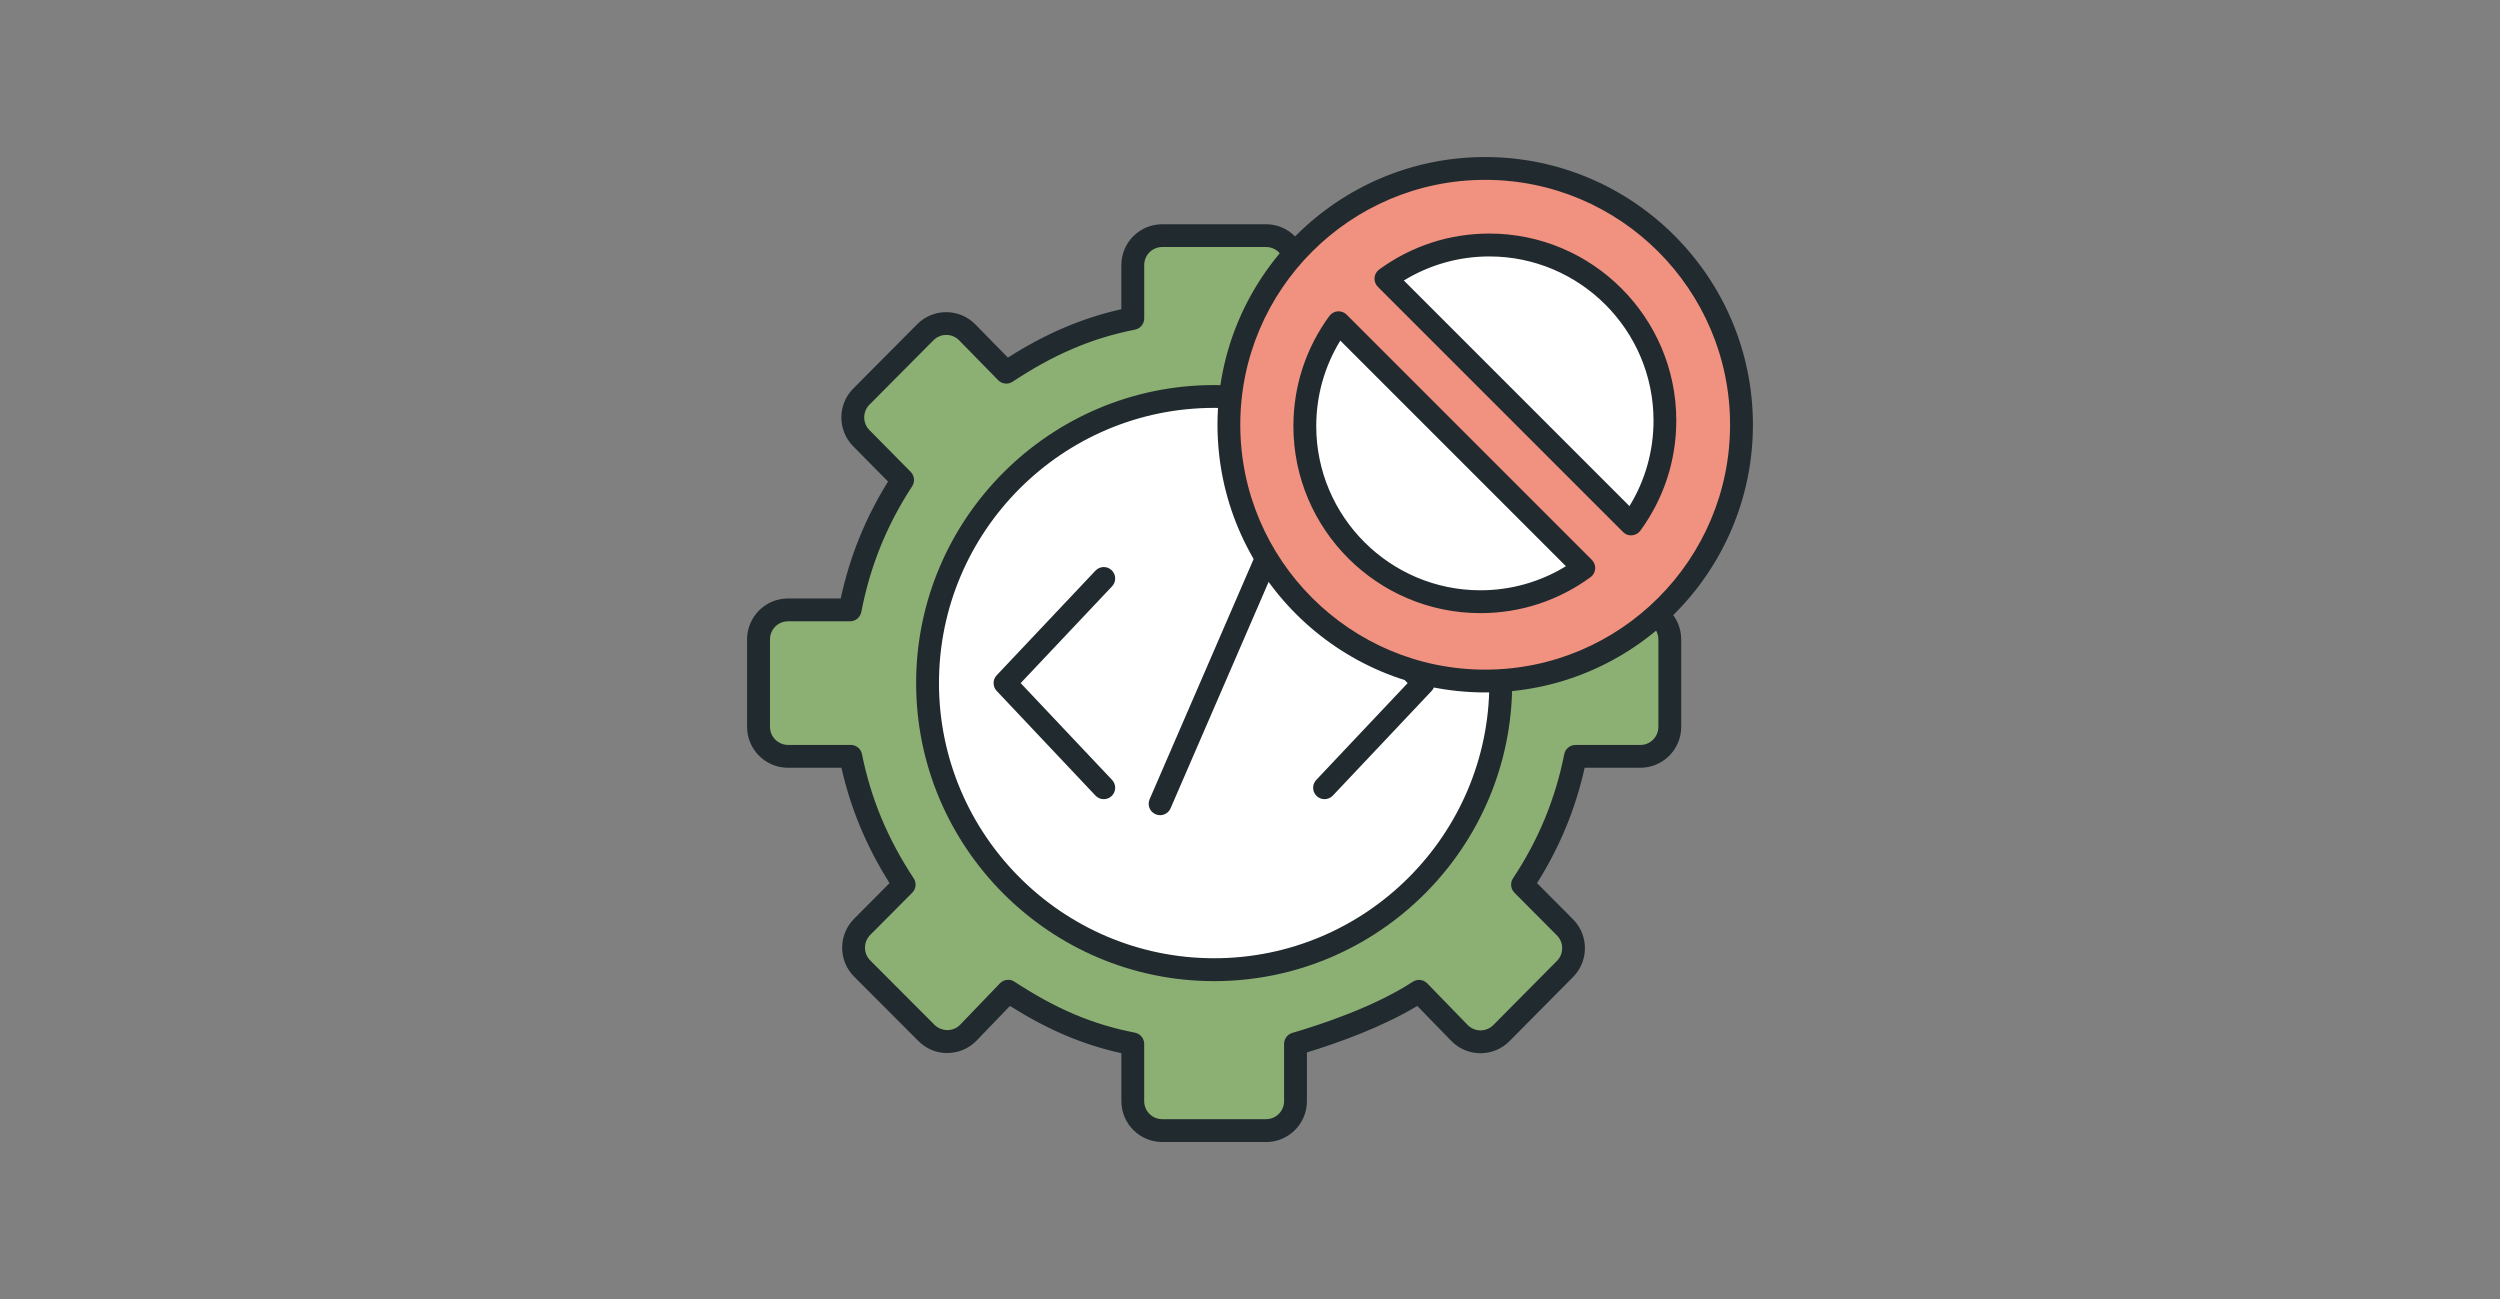
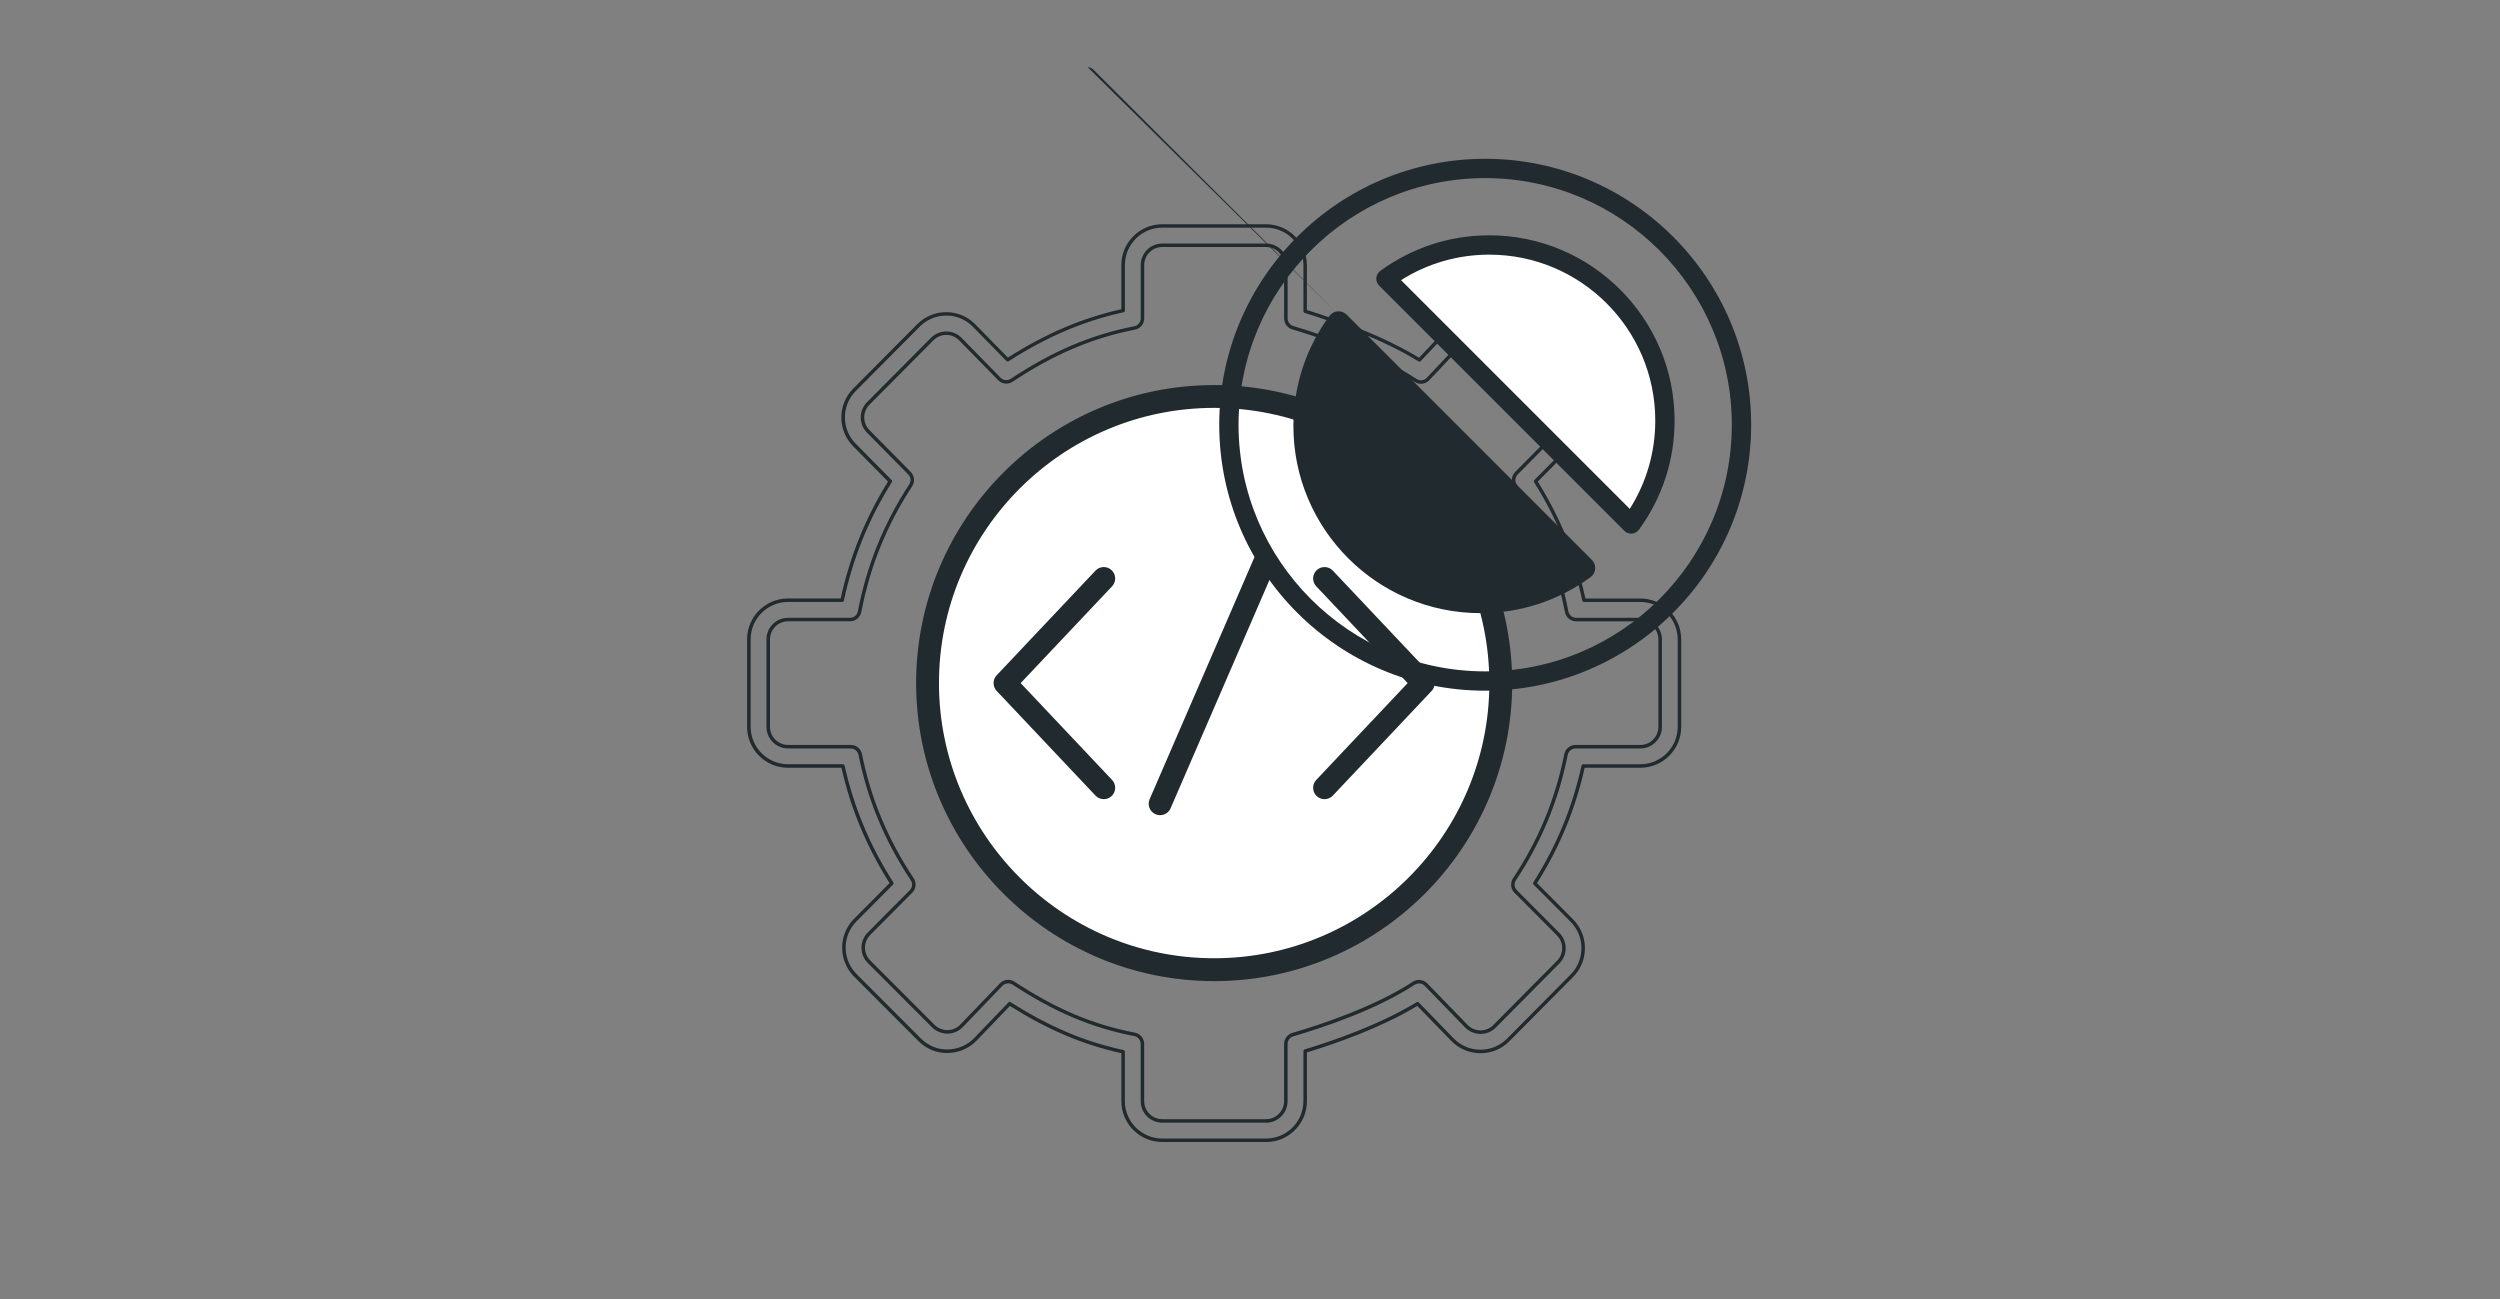
<svg xmlns="http://www.w3.org/2000/svg" id="_レイヤー_2" data-name="レイヤー 2" viewBox="0 0 714.61 371.32">
  <rect x="0" y="0" width="714.61" height="371.32" fill="#808080" stroke="none" />
  <defs>
    <style>
      .cls-1 {
        fill: none;
      }

      .cls-2 {
        fill: #8caf74;
      }

      .cls-3 {
        fill: #fff;
      }

      .cls-4 {
        fill: #f19280;
      }

      .cls-5 {
        fill: #212a2e;
      }
    </style>
  </defs>
  <g id="_レイヤー_1-2" data-name="レイヤー 1">
    <g>
      <g>
        <g>
-           <path class="cls-2" d="M477.3,207.77v-25.02c0-4.65-3.77-8.42-8.42-8.42h-18.36c-2.69-13.95-7.91-26.11-15.11-37.13l11.69-11.8c3.26-3.29,3.25-8.59-.02-11.87l-18.34-18.38c-3.36-3.37-8.83-3.29-12.09.17l-10.49,11.12c-11.03-7.31-26.55-12.65-35.86-15.42v-15.26c0-4.65-3.77-8.42-8.42-8.42h-29.67c-4.65,0-8.42,3.77-8.42,8.42v15.26c-13.96,2.76-25.13,8.07-36.16,15.37l-11.15-11.39c-3.28-3.35-8.67-3.37-11.97-.05l-18.31,18.42c-3.26,3.27-3.26,8.56-.02,11.85l11.82,11.97c-7.2,11.02-12.33,23.17-15.02,37.13h-17.74c-4.65,0-8.42,3.77-8.42,8.42v25.02c0,4.65,3.77,8.42,8.42,8.42h17.93c2.79,13.95,8.05,25.77,15.27,36.67l-12.02,12.09c-3.27,3.29-3.26,8.6.01,11.89l18.38,18.41c3.33,3.34,8.76,3.29,12.03-.11l11.33-11.8c10.89,7.12,21.66,12.33,35.62,15.05v16.37c0,4.65,3.77,8.42,8.42,8.42h29.67c4.65,0,8.42-3.77,8.42-8.42v-16.37c9.3-2.72,24.42-7.9,35.31-15.03l11.53,11.87c3.28,3.38,8.7,3.41,12.02.06l18.19-18.35c3.26-3.29,3.25-8.59-.01-11.87l-12.16-12.22c7.22-10.9,12.36-22.72,15.14-36.67,0,0,10.64,0,18.55,0,4.65,0,8.42-3.77,8.42-8.42Z" />
          <g>
-             <path class="cls-5" d="M361.89,325.94h-29.67c-6.17,0-11.18-5.02-11.18-11.18v-14.11c-11.33-2.47-21.26-6.68-32.44-13.75l-9.76,10.16c-2.1,2.19-4.93,3.41-7.96,3.44-3.02.06-5.88-1.14-8.02-3.28l-18.38-18.41c-4.34-4.35-4.35-11.43-.02-15.78l10.45-10.51c-6.75-10.62-11.34-21.63-13.98-33.54h-15.69c-6.17,0-11.18-5.02-11.18-11.19v-25.02c0-6.17,5.02-11.18,11.18-11.18h15.48c2.62-12.25,7.14-23.41,13.76-33.99l-10.27-10.4c-4.29-4.35-4.28-11.41.03-15.74l18.31-18.42c2.11-2.13,4.92-3.3,7.92-3.3h.04c3.01.01,5.83,1.2,7.94,3.36l9.57,9.77c11.1-7.1,21.44-11.51,33.01-14.07v-13.01c0-6.17,5.02-11.18,11.18-11.18h29.67c6.17,0,11.18,5.02,11.18,11.18v13.21c8.47,2.61,22.06,7.39,32.65,13.91l8.92-9.46c2.09-2.22,4.93-3.47,7.98-3.51,3.06-.05,5.92,1.12,8.08,3.29l18.34,18.38c4.33,4.34,4.34,11.41.02,15.77l-10.13,10.23c6.7,10.69,11.25,21.85,13.85,33.99h16.1c6.17,0,11.18,5.02,11.18,11.18v25.02c0,6.17-5.01,11.18-11.18,11.18h-16.31c-2.66,12.06-7.21,23.07-13.85,33.54l10.59,10.64c4.32,4.34,4.33,11.41.02,15.76l-18.19,18.35c-2.12,2.14-4.94,3.31-7.94,3.31h-.06c-3.03-.02-5.85-1.22-7.96-3.39l-9.96-10.26c-10.52,6.41-23.84,11.04-32.13,13.55v14.31c0,6.17-5.02,11.18-11.18,11.18ZM288.18,280.57c.52,0,1.05.15,1.51.45,12.08,7.9,22.44,12.28,34.64,14.65,1.3.25,2.23,1.39,2.23,2.71v16.37c0,3.12,2.54,5.66,5.66,5.66h29.67c3.12,0,5.66-2.54,5.66-5.66v-16.37c0-1.23.81-2.31,1.99-2.65,8.18-2.39,23.55-7.47,34.58-14.69,1.11-.72,2.57-.56,3.49.39l11.53,11.87c1.07,1.1,2.5,1.71,4.03,1.72h.03c1.52,0,2.95-.59,4.02-1.67l18.19-18.35c2.18-2.2,2.18-5.78,0-7.97l-12.16-12.22c-.92-.93-1.07-2.38-.34-3.47,7.33-11.06,12.15-22.73,14.74-35.68.26-1.29,1.39-2.22,2.71-2.22h18.55c3.12,0,5.65-2.54,5.65-5.66v-25.02c0-3.12-2.54-5.66-5.66-5.66h-18.36c-1.32,0-2.46-.94-2.71-2.24-2.51-13.02-7.32-24.84-14.71-36.14-.71-1.09-.57-2.53.35-3.46l11.69-11.8c2.18-2.2,2.18-5.78-.01-7.98l-18.34-18.38c-1.09-1.09-2.53-1.69-4.08-1.66-1.54.02-2.98.65-4.04,1.78l-10.49,11.12c-.92.98-2.42,1.15-3.54.41-11.05-7.32-26.75-12.59-35.12-15.07-1.17-.35-1.98-1.43-1.98-2.65v-15.26c0-3.12-2.54-5.66-5.66-5.66h-29.67c-3.12,0-5.66,2.54-5.66,5.66v15.26c0,1.32-.93,2.45-2.23,2.71-12.41,2.46-23.26,7.07-35.17,14.97-1.1.73-2.57.58-3.5-.37l-11.15-11.39c-1.06-1.09-2.49-1.69-4.01-1.7,0,0-.01,0-.02,0-1.51,0-2.93.59-4,1.67l-18.31,18.42c-2.18,2.19-2.18,5.76-.01,7.96l11.82,11.97c.91.93,1.06,2.36.35,3.45-7.3,11.17-12.09,22.99-14.62,36.14-.25,1.3-1.39,2.24-2.71,2.24h-17.74c-3.12,0-5.66,2.54-5.66,5.66v25.02c0,3.12,2.54,5.66,5.66,5.66h17.93c1.32,0,2.45.93,2.71,2.22,2.55,12.76,7.41,24.43,14.87,35.68.72,1.09.58,2.54-.34,3.47l-12.02,12.09c-2.19,2.2-2.19,5.79,0,7.99l18.38,18.41c1.08,1.09,2.56,1.65,4.06,1.66,1.53-.01,2.96-.63,4.03-1.74l11.33-11.8c.54-.56,1.26-.85,1.99-.85Z" />
            <path class="cls-5" d="M361.89,326.44h-29.67c-6.44,0-11.68-5.24-11.68-11.68v-13.71c-11.07-2.46-20.93-6.64-31.86-13.51l-9.48,9.86c-2.19,2.28-5.15,3.56-8.31,3.59-3.1.09-6.11-1.15-8.38-3.43l-18.38-18.41c-4.53-4.54-4.54-11.94-.02-16.49l10.16-10.23c-6.6-10.47-11.1-21.26-13.75-32.97h-15.29c-6.44,0-11.68-5.25-11.68-11.69v-25.02c0-6.44,5.24-11.68,11.68-11.68h15.08c2.62-12.04,7.05-22.99,13.53-33.42l-9.99-10.12c-4.48-4.54-4.47-11.92.03-16.44l18.31-18.42c2.21-2.22,5.15-3.44,8.28-3.44,3.19.01,6.14,1.26,8.34,3.51l9.29,9.48c10.83-6.89,21.16-11.29,32.43-13.83v-12.61c0-6.44,5.24-11.68,11.68-11.68h29.67c6.44,0,11.68,5.24,11.68,11.68v12.84c9.1,2.82,21.87,7.43,32.07,13.64l8.64-9.16c2.19-2.32,5.15-3.62,8.34-3.67,3.21-.05,6.18,1.17,8.44,3.43l18.33,18.38c4.52,4.53,4.53,11.92.03,16.47l-9.85,9.95c6.56,10.54,11.01,21.48,13.62,33.42h15.7c6.44,0,11.68,5.24,11.68,11.68v25.02c0,6.44-5.24,11.68-11.68,11.68h-15.91c-2.66,11.86-7.12,22.65-13.62,32.97l10.3,10.36c4.51,4.53,4.52,11.92.02,16.46l-18.19,18.35c-2.21,2.23-5.16,3.46-8.29,3.46-3.23-.02-6.18-1.28-8.38-3.55l-9.69-9.97c-10.13,6.1-22.65,10.57-31.55,13.29v13.94c0,6.44-5.24,11.68-11.68,11.68ZM288.6,286.39c.09,0,.18.03.27.08,11.09,7.02,21.05,11.24,32.28,13.68.23.05.39.25.39.49v14.12c0,5.89,4.79,10.68,10.68,10.68h29.67c5.89,0,10.68-4.79,10.68-10.68v-14.31c0-.22.14-.41.35-.48,8.96-2.72,21.79-7.27,32.02-13.5.2-.12.46-.09.62.08l9.96,10.26c2.01,2.08,4.71,3.23,7.61,3.24,2.93,0,5.62-1.12,7.65-3.16l18.19-18.35c4.12-4.16,4.11-10.91-.02-15.06l-10.59-10.64c-.17-.17-.19-.42-.07-.62,6.62-10.44,11.13-21.36,13.79-33.38.05-.23.25-.39.49-.39h16.31c5.89,0,10.68-4.79,10.68-10.68v-25.02c0-5.89-4.79-10.68-10.68-10.68h-16.1c-.24,0-.44-.16-.49-.4-2.59-12.1-7.1-23.17-13.78-33.83-.12-.2-.09-.45.07-.62l10.13-10.23c4.12-4.16,4.11-10.92-.02-15.06l-18.33-18.38c-2.07-2.07-4.83-3.19-7.71-3.14-2.92.04-5.63,1.23-7.63,3.35l-8.92,9.46c-.16.17-.42.21-.63.08-10.29-6.34-23.37-11.03-32.54-13.86-.21-.06-.35-.26-.35-.48v-13.21c0-5.89-4.79-10.68-10.68-10.68h-29.67c-5.89,0-10.68,4.79-10.68,10.68v13.01c0,.23-.16.44-.39.49-11.43,2.52-21.87,6.97-32.85,14-.2.13-.46.1-.63-.07l-9.57-9.77c-2.01-2.06-4.71-3.2-7.58-3.21-2.9,0-5.59,1.12-7.61,3.15l-18.31,18.42c-4.11,4.14-4.12,10.88-.03,15.04l10.27,10.4c.16.17.19.42.07.62-6.61,10.55-11.09,21.62-13.7,33.83-.05.23-.25.4-.49.4h-15.48c-5.89,0-10.68,4.79-10.68,10.68v25.02c0,5.89,4.79,10.68,10.68,10.69h15.69c.23,0,.44.16.49.39,2.63,11.87,7.18,22.79,13.92,33.38.12.2.1.46-.07.62l-10.45,10.51c-4.14,4.16-4.13,10.93.02,15.08l18.38,18.41c2.08,2.08,4.81,3.21,7.66,3.13,2.9-.03,5.6-1.19,7.61-3.28l9.76-10.16c.1-.1.23-.15.36-.15ZM361.89,320.91h-29.67c-3.39,0-6.16-2.76-6.16-6.16v-16.37c0-1.08-.77-2.01-1.83-2.22-12.26-2.39-22.67-6.79-34.81-14.72-.89-.58-2.14-.43-2.87.33l-11.33,11.8c-1.16,1.2-2.71,1.88-4.38,1.89-1.68-.01-3.28-.67-4.42-1.81l-18.38-18.41c-2.39-2.39-2.39-6.29,0-8.69l12.02-12.09c.75-.76.87-1.95.28-2.84-7.49-11.31-12.38-23.04-14.94-35.86-.21-1.06-1.14-1.82-2.22-1.82h-17.93c-3.4,0-6.16-2.77-6.16-6.16v-25.02c0-3.4,2.76-6.16,6.16-6.16h17.74c1.08,0,2.02-.77,2.22-1.83,2.55-13.22,7.36-25.09,14.7-36.32.58-.89.46-2.07-.28-2.83l-11.82-11.97c-2.36-2.4-2.36-6.28.01-8.67l18.31-18.42c1.16-1.17,2.71-1.81,4.36-1.81,1.68,0,3.23.66,4.39,1.85l11.15,11.39c.76.77,1.96.9,2.87.3,11.97-7.93,22.88-12.57,35.35-15.04,1.06-.21,1.82-1.14,1.82-2.22v-15.26c0-3.39,2.76-6.16,6.16-6.16h29.67c3.39,0,6.16,2.76,6.16,6.16v15.26c0,.99.67,1.89,1.62,2.17,8.4,2.49,24.14,7.78,35.25,15.13.92.61,2.14.47,2.9-.33l10.49-11.12c1.15-1.22,2.71-1.91,4.39-1.93,1.66-.03,3.25.61,4.45,1.81l18.34,18.38c2.38,2.39,2.39,6.28.01,8.68l-11.69,11.8c-.75.75-.87,1.94-.29,2.83,7.43,11.35,12.26,23.23,14.78,36.32.21,1.06,1.14,1.83,2.22,1.83h18.36c3.39,0,6.16,2.76,6.16,6.16v25.02c0,3.39-2.76,6.16-6.15,6.16h-18.55c-1.08,0-2.01.77-2.22,1.82-2.6,13.02-7.44,24.75-14.81,35.86-.59.89-.47,2.09.28,2.85l12.16,12.22c2.38,2.39,2.38,6.28,0,8.68l-18.19,18.35c-1.17,1.18-2.72,1.82-4.37,1.82-1.7,0-3.26-.67-4.42-1.87l-11.53-11.87c-.75-.78-1.96-.91-2.86-.32-11.08,7.25-26.5,12.35-34.71,14.75-.96.28-1.63,1.17-1.63,2.17v16.37c0,3.39-2.76,6.16-6.16,6.16ZM288.18,280.07c.63,0,1.25.18,1.78.53,12.03,7.86,22.33,12.22,34.46,14.58,1.53.3,2.64,1.65,2.64,3.2v16.37c0,2.84,2.31,5.16,5.16,5.16h29.67c2.84,0,5.16-2.31,5.16-5.16v-16.37c0-1.44.97-2.73,2.35-3.13,8.15-2.38,23.47-7.45,34.44-14.62,1.3-.85,3.04-.66,4.13.46l11.53,11.87c.97,1,2.28,1.56,3.67,1.57,1.41,0,2.71-.54,3.69-1.53l18.19-18.34c1.99-2.01,1.99-5.27,0-7.27l-12.16-12.22c-1.09-1.09-1.26-2.82-.41-4.1,7.29-11,12.09-22.62,14.66-35.51.3-1.52,1.65-2.62,3.2-2.62h18.55c2.84,0,5.15-2.32,5.15-5.16v-25.02c0-2.84-2.31-5.16-5.16-5.16h-18.36c-1.56,0-2.91-1.11-3.2-2.65-2.5-12.95-7.28-24.71-14.64-35.96-.84-1.28-.66-3,.41-4.08l11.69-11.8c1.99-2.01,1.99-5.27,0-7.27l-18.34-18.38c-1-1-2.28-1.54-3.72-1.52-1.41.02-2.72.59-3.68,1.62l-10.49,11.12c-1.1,1.16-2.85,1.36-4.18.48-11-7.29-26.64-12.53-34.98-15.01-1.37-.41-2.33-1.69-2.33-3.13v-15.26c0-2.84-2.31-5.16-5.16-5.16h-29.67c-2.84,0-5.16,2.31-5.16,5.16v15.26c0,1.55-1.11,2.9-2.63,3.2-12.34,2.44-23.13,7.04-34.99,14.89-1.3.86-3.04.68-4.13-.44l-11.15-11.39c-.97-.99-2.27-1.54-3.66-1.55h0c-1.4,0-2.69.54-3.67,1.52l-18.31,18.42c-1.99,2-1.99,5.25-.01,7.26l11.82,11.97c1.07,1.09,1.24,2.8.41,4.08-7.27,11.11-12.03,22.87-14.55,35.96-.3,1.53-1.64,2.65-3.2,2.65h-17.74c-2.84,0-5.16,2.31-5.16,5.16v25.02c0,2.84,2.32,5.16,5.16,5.16h17.93c1.55,0,2.9,1.1,3.2,2.62,2.54,12.7,7.38,24.31,14.79,35.51.85,1.28.68,3.01-.41,4.1l-12.02,12.09c-2,2.01-1.99,5.28,0,7.28l18.38,18.41c.95.95,2.3,1.5,3.71,1.51,1.39-.01,2.69-.58,3.66-1.58l11.33-11.8c.61-.64,1.47-1,2.35-1Z" />
          </g>
        </g>
        <g>
          <path class="cls-3" d="M428.98,195.26c0,45.25-36.68,81.93-81.93,81.93s-81.92-36.68-81.92-81.93,36.68-81.92,81.92-81.92,81.93,36.68,81.93,81.92Z" />
          <g>
            <path class="cls-5" d="M347.06,279.95c-46.7,0-84.69-37.99-84.69-84.69s37.99-84.69,84.69-84.69,84.69,37.99,84.69,84.69-37.99,84.69-84.69,84.69ZM347.06,116.09c-43.65,0-79.16,35.51-79.16,79.16s35.51,79.16,79.16,79.16,79.16-35.51,79.16-79.16-35.51-79.16-79.16-79.16Z" />
            <path class="cls-5" d="M347.06,280.45c-46.97,0-85.19-38.22-85.19-85.19s38.21-85.19,85.19-85.19,85.19,38.21,85.19,85.19-38.22,85.19-85.19,85.19ZM347.06,111.07c-46.42,0-84.19,37.77-84.19,84.19s37.77,84.19,84.19,84.19,84.19-37.77,84.19-84.19-37.77-84.19-84.19-84.19ZM347.06,274.92c-43.93,0-79.66-35.74-79.66-79.66s35.74-79.66,79.66-79.66,79.66,35.74,79.66,79.66-35.74,79.66-79.66,79.66ZM347.06,116.59c-43.37,0-78.66,35.29-78.66,78.66s35.29,78.66,78.66,78.66,78.66-35.29,78.66-78.66-35.29-78.66-78.66-78.66Z" />
          </g>
        </g>
        <g>
          <path class="cls-5" d="M315.51,227.94c-.73,0-1.47-.29-2.01-.87l-28.24-29.92c-1.01-1.06-1.01-2.73,0-3.79l28.24-29.91c1.05-1.11,2.8-1.16,3.91-.11,1.11,1.05,1.16,2.8.11,3.91l-26.45,28.02,26.45,28.02c1.05,1.11,1,2.86-.11,3.91-.53.5-1.22.75-1.9.75Z" />
          <path class="cls-5" d="M315.51,228.44c-.89,0-1.76-.37-2.37-1.02l-28.24-29.92c-1.19-1.26-1.19-3.22,0-4.48l28.24-29.91c1.23-1.31,3.3-1.37,4.61-.13.63.6,1,1.41,1.02,2.28.02.87-.29,1.7-.89,2.33l-26.13,27.67,26.13,27.68c.6.63.91,1.46.89,2.33-.03.87-.39,1.68-1.02,2.28-.61.57-1.4.89-2.24.89ZM315.51,163.08s-.04,0-.07,0c-.6.02-1.17.27-1.58.71l-28.24,29.91c-.82.87-.82,2.24,0,3.11l28.24,29.92c.83.88,2.32.92,3.2.09.44-.42.69-.98.71-1.58.02-.6-.2-1.18-.62-1.62l-26.45-28.02c-.18-.19-.18-.49,0-.69l26.45-28.02c.42-.44.63-1.01.62-1.62-.02-.6-.27-1.17-.71-1.58-.42-.4-.97-.62-1.55-.62Z" />
        </g>
        <g>
          <path class="cls-5" d="M378.61,227.94c-.68,0-1.36-.25-1.9-.75-1.11-1.05-1.16-2.8-.11-3.91l26.45-28.02-26.45-28.02c-1.05-1.11-1-2.86.11-3.91,1.11-1.05,2.86-1,3.91.11l28.24,29.91c1.01,1.06,1.01,2.73,0,3.79l-28.24,29.92c-.54.58-1.28.87-2.01.87Z" />
          <path class="cls-5" d="M378.61,228.44c-.84,0-1.63-.32-2.24-.89-.63-.6-1-1.41-1.02-2.28s.29-1.7.89-2.33l26.13-27.68-26.13-27.67c-.6-.63-.91-1.46-.89-2.33.03-.87.39-1.68,1.02-2.28.63-.6,1.45-.91,2.33-.89.87.03,1.68.39,2.28,1.02l28.24,29.91c1.19,1.26,1.19,3.22,0,4.48l-28.24,29.92c-.61.65-1.48,1.02-2.37,1.02ZM378.61,163.08c-.58,0-1.13.22-1.55.62-.44.42-.69.98-.71,1.58-.02.6.2,1.18.62,1.62l26.45,28.02c.18.19.18.49,0,.69l-26.45,28.02c-.86.91-.81,2.34.09,3.2.88.83,2.37.79,3.2-.09l28.24-29.92c.82-.87.82-2.24,0-3.11l-28.24-29.91c-.42-.44-.98-.69-1.58-.71-.02,0-.04,0-.07,0Z" />
        </g>
        <g>
          <path class="cls-5" d="M331.61,232.52c-.37,0-.74-.07-1.1-.23-1.4-.61-2.04-2.23-1.44-3.63l29.88-68.99c.61-1.4,2.23-2.04,3.63-1.44,1.4.61,2.04,2.23,1.44,3.63l-29.88,68.99c-.45,1.04-1.47,1.67-2.54,1.67Z" />
          <path class="cls-5" d="M331.61,233.02c-.45,0-.88-.09-1.3-.27-.8-.35-1.42-.98-1.74-1.79-.32-.81-.31-1.7.04-2.5l29.88-68.99c.72-1.65,2.64-2.41,4.29-1.7.8.35,1.42.98,1.74,1.79.32.81.31,1.7-.04,2.5l-29.88,68.99c-.52,1.2-1.69,1.97-3,1.97ZM361.49,158.5c-.88,0-1.71.51-2.08,1.36l-29.88,68.99c-.24.56-.25,1.17-.03,1.73.22.56.65,1,1.21,1.24,1.12.49,2.49-.06,2.98-1.18l29.88-68.99c.24-.55.25-1.17.03-1.73-.22-.56-.65-1-1.21-1.24-.29-.13-.6-.19-.9-.19Z" />
        </g>
      </g>
      <g>
        <g>
-           <path class="cls-4" d="M424.53,48.15c-40.4,0-73.26,32.86-73.26,73.26s32.86,73.26,73.26,73.26,73.26-32.87,73.26-73.26-32.87-73.26-73.26-73.26Z" />
          <g>
            <path class="cls-5" d="M424.53,197.43c-41.92,0-76.02-34.1-76.02-76.02s34.1-76.02,76.02-76.02,76.03,34.1,76.03,76.02-34.1,76.02-76.03,76.02ZM424.53,50.91c-38.87,0-70.5,31.63-70.5,70.5s31.63,70.5,70.5,70.5,70.5-31.63,70.5-70.5-31.63-70.5-70.5-70.5Z" />
-             <path class="cls-5" d="M424.53,197.93c-42.2,0-76.52-34.33-76.52-76.52s34.33-76.52,76.52-76.52,76.53,34.33,76.53,76.52-34.33,76.52-76.53,76.52ZM424.53,45.88c-41.64,0-75.52,33.88-75.52,75.52s33.88,75.52,75.52,75.52,75.53-33.88,75.53-75.52-33.88-75.52-75.53-75.52ZM424.53,192.41c-39.15,0-71-31.85-71-71s31.85-71,71-71,71,31.85,71,71-31.85,71-71,71ZM424.53,51.41c-38.6,0-70,31.4-70,70s31.4,70,70,70,70-31.4,70-70-31.4-70-70-70Z" />
          </g>
        </g>
        <g>
          <path class="cls-3" d="M396.17,79.68c8.3-6.06,18.51-9.65,29.54-9.65,27.68,0,50.2,22.52,50.2,50.2,0,11.04-3.59,21.25-9.65,29.54l-70.1-70.1Z" />
          <g>
            <path class="cls-5" d="M466.26,152.54c-.73,0-1.43-.29-1.95-.81l-70.1-70.1c-.57-.57-.86-1.36-.8-2.17.06-.8.47-1.54,1.12-2.02,9.12-6.66,19.9-10.18,31.18-10.18,29.2,0,52.96,23.76,52.96,52.96,0,11.28-3.52,22.06-10.18,31.17-.48.65-1.21,1.06-2.02,1.13-.07,0-.14,0-.21,0ZM400.48,80.08l65.38,65.38c4.78-7.56,7.29-16.22,7.29-25.23,0-26.16-21.28-47.44-47.44-47.44-9.01,0-17.67,2.51-25.23,7.29Z" />
-             <path class="cls-5" d="M466.26,153.04c-.87,0-1.69-.34-2.31-.96l-70.1-70.1c-.67-.68-1.02-1.61-.95-2.56.07-.95.56-1.82,1.33-2.38,9.2-6.72,20.09-10.28,31.47-10.28,29.48,0,53.46,23.98,53.46,53.46,0,11.38-3.55,22.26-10.28,31.47-.56.77-1.43,1.25-2.38,1.33-.08,0-.17,0-.25,0ZM425.71,67.77c-11.17,0-21.85,3.49-30.88,10.08-.53.39-.87.99-.92,1.65-.05.66.19,1.31.66,1.77l70.1,70.1c.47.47,1.09.71,1.78.66.66-.05,1.26-.39,1.65-.92,6.6-9.03,10.09-19.71,10.09-30.88,0-28.93-23.54-52.46-52.46-52.46ZM465.86,145.96c-.13,0-.26-.05-.35-.15l-65.38-65.38c-.11-.11-.16-.26-.14-.41s.1-.29.23-.37c7.63-4.82,16.44-7.37,25.5-7.37,26.43,0,47.94,21.5,47.94,47.94,0,9.05-2.55,17.87-7.37,25.5-.08.13-.22.21-.37.23-.02,0-.04,0-.06,0ZM401.28,80.18l64.49,64.49c4.51-7.34,6.88-15.78,6.88-24.43,0-25.88-21.06-46.94-46.94-46.94-8.66,0-17.09,2.38-24.43,6.88Z" />
          </g>
        </g>
        <g>
          <path class="cls-3" d="M452.72,162.34c-8.3,6.06-18.51,9.65-29.54,9.65-27.68,0-50.2-22.52-50.2-50.2,0-11.04,3.59-21.25,9.65-29.54l70.1,70.1Z" />
          <g>
            <path class="cls-5" d="M423.17,174.76c-29.2,0-52.96-23.76-52.96-52.97,0-11.28,3.52-22.06,10.18-31.17.48-.65,1.21-1.06,2.02-1.13.8-.06,1.6.23,2.17.8l70.1,70.1c.57.57.86,1.36.8,2.17s-.47,1.54-1.12,2.02c-9.12,6.66-19.9,10.18-31.17,10.18ZM383.02,96.56c-4.78,7.56-7.29,16.22-7.29,25.23,0,26.16,21.28,47.44,47.44,47.44,9.01,0,17.67-2.51,25.23-7.29l-65.38-65.38Z" />
-             <path class="cls-5" d="M423.17,175.26c-29.48,0-53.46-23.98-53.46-53.47,0-11.38,3.55-22.27,10.28-31.47.56-.77,1.43-1.26,2.38-1.33.95-.07,1.88.27,2.56.95l70.1,70.1c.67.68,1.02,1.61.95,2.56-.07.95-.56,1.82-1.33,2.38-9.2,6.72-20.08,10.28-31.47,10.28ZM382.62,89.98c-.06,0-.12,0-.17,0-.66.05-1.26.39-1.65.92-6.6,9.03-10.08,19.71-10.08,30.88,0,28.93,23.54,52.47,52.46,52.47,11.17,0,21.85-3.49,30.88-10.09.54-.39.87-.99.92-1.65.05-.66-.19-1.31-.66-1.78l-70.1-70.1c-.43-.43-1-.66-1.6-.66ZM423.17,169.73c-26.43,0-47.94-21.51-47.94-47.94,0-9.06,2.55-17.87,7.37-25.5.08-.13.22-.21.37-.23.15-.02.3.04.41.14l65.38,65.38c.11.11.16.26.14.41s-.1.29-.23.37c-7.63,4.82-16.44,7.37-25.5,7.37ZM383.12,97.36c-4.51,7.34-6.88,15.77-6.88,24.43,0,25.88,21.06,46.94,46.94,46.94,8.66,0,17.09-2.38,24.43-6.88l-64.49-64.49Z" />
+             <path class="cls-5" d="M423.17,175.26c-29.48,0-53.46-23.98-53.46-53.47,0-11.38,3.55-22.27,10.28-31.47.56-.77,1.43-1.26,2.38-1.33.95-.07,1.88.27,2.56.95l70.1,70.1c.67.68,1.02,1.61.95,2.56-.07.95-.56,1.82-1.33,2.38-9.2,6.72-20.08,10.28-31.47,10.28ZM382.62,89.98l-70.1-70.1c-.43-.43-1-.66-1.6-.66ZM423.17,169.73c-26.43,0-47.94-21.51-47.94-47.94,0-9.06,2.55-17.87,7.37-25.5.08-.13.22-.21.37-.23.15-.02.3.04.41.14l65.38,65.38c.11.11.16.26.14.41s-.1.29-.23.37c-7.63,4.82-16.44,7.37-25.5,7.37ZM383.12,97.36c-4.51,7.34-6.88,15.77-6.88,24.43,0,25.88,21.06,46.94,46.94,46.94,8.66,0,17.09-2.38,24.43-6.88l-64.49-64.49Z" />
          </g>
        </g>
      </g>
    </g>
    <rect class="cls-1" width="714.61" height="371.32" />
  </g>
</svg>